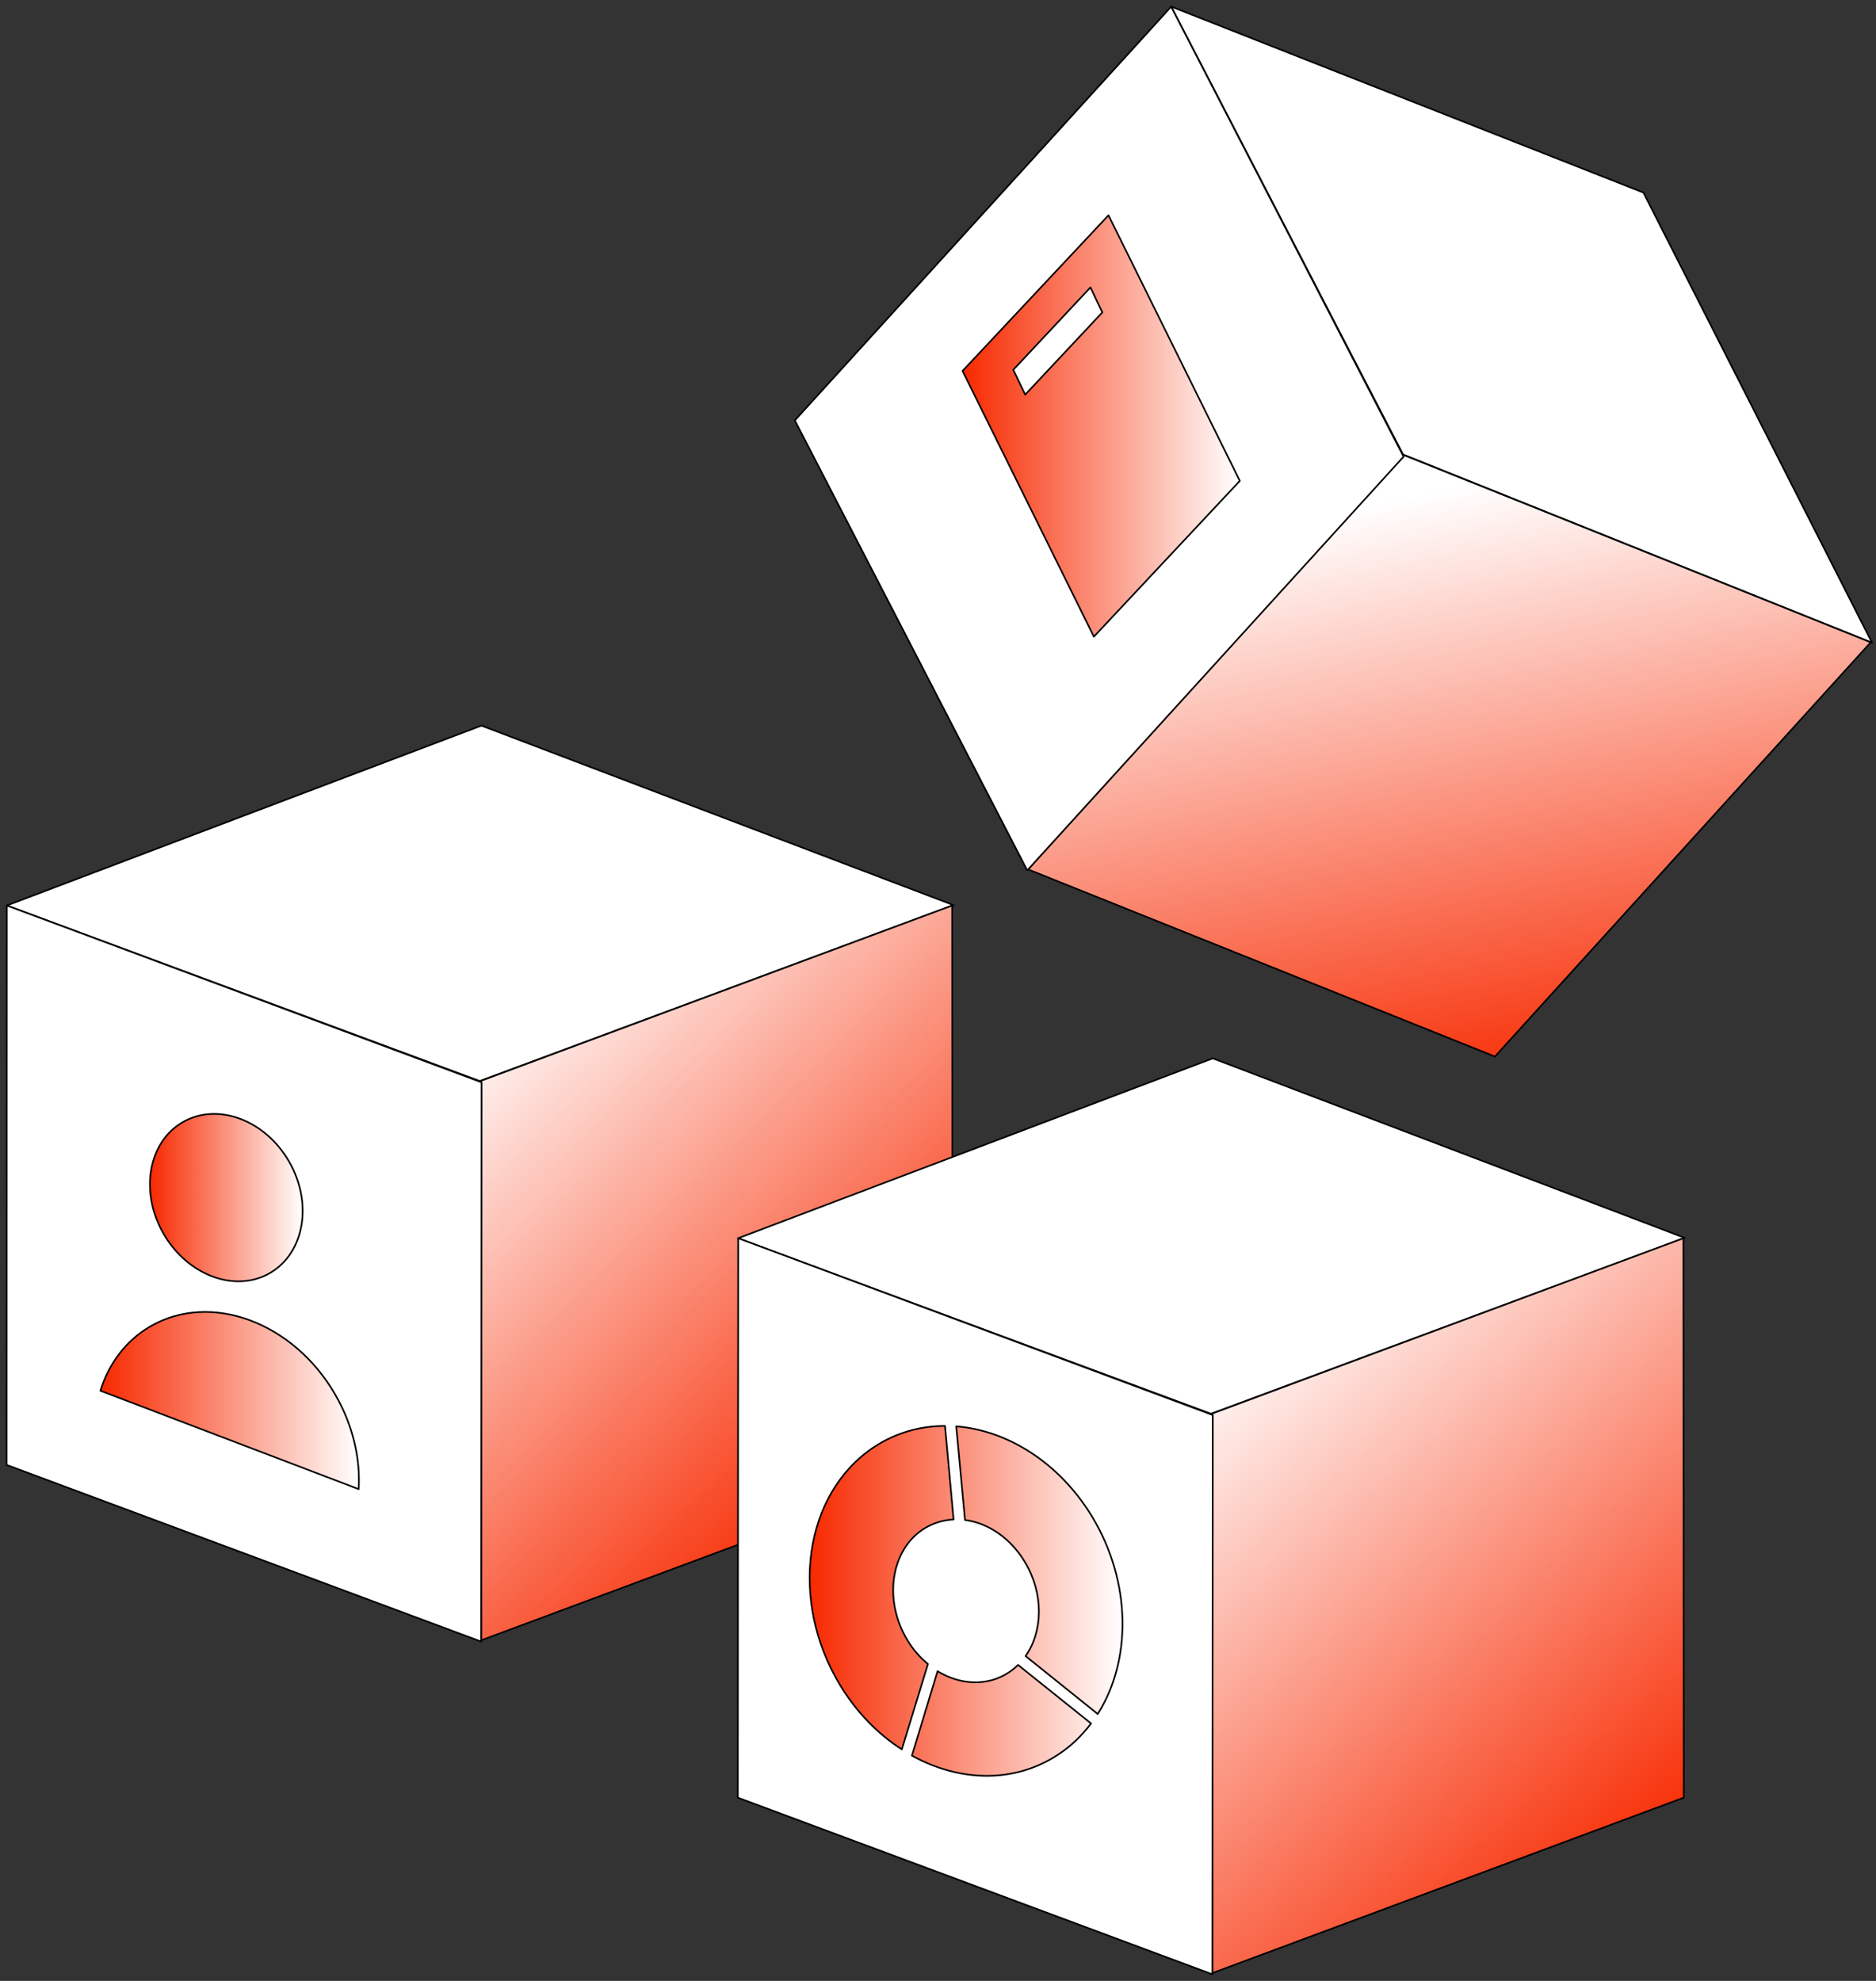
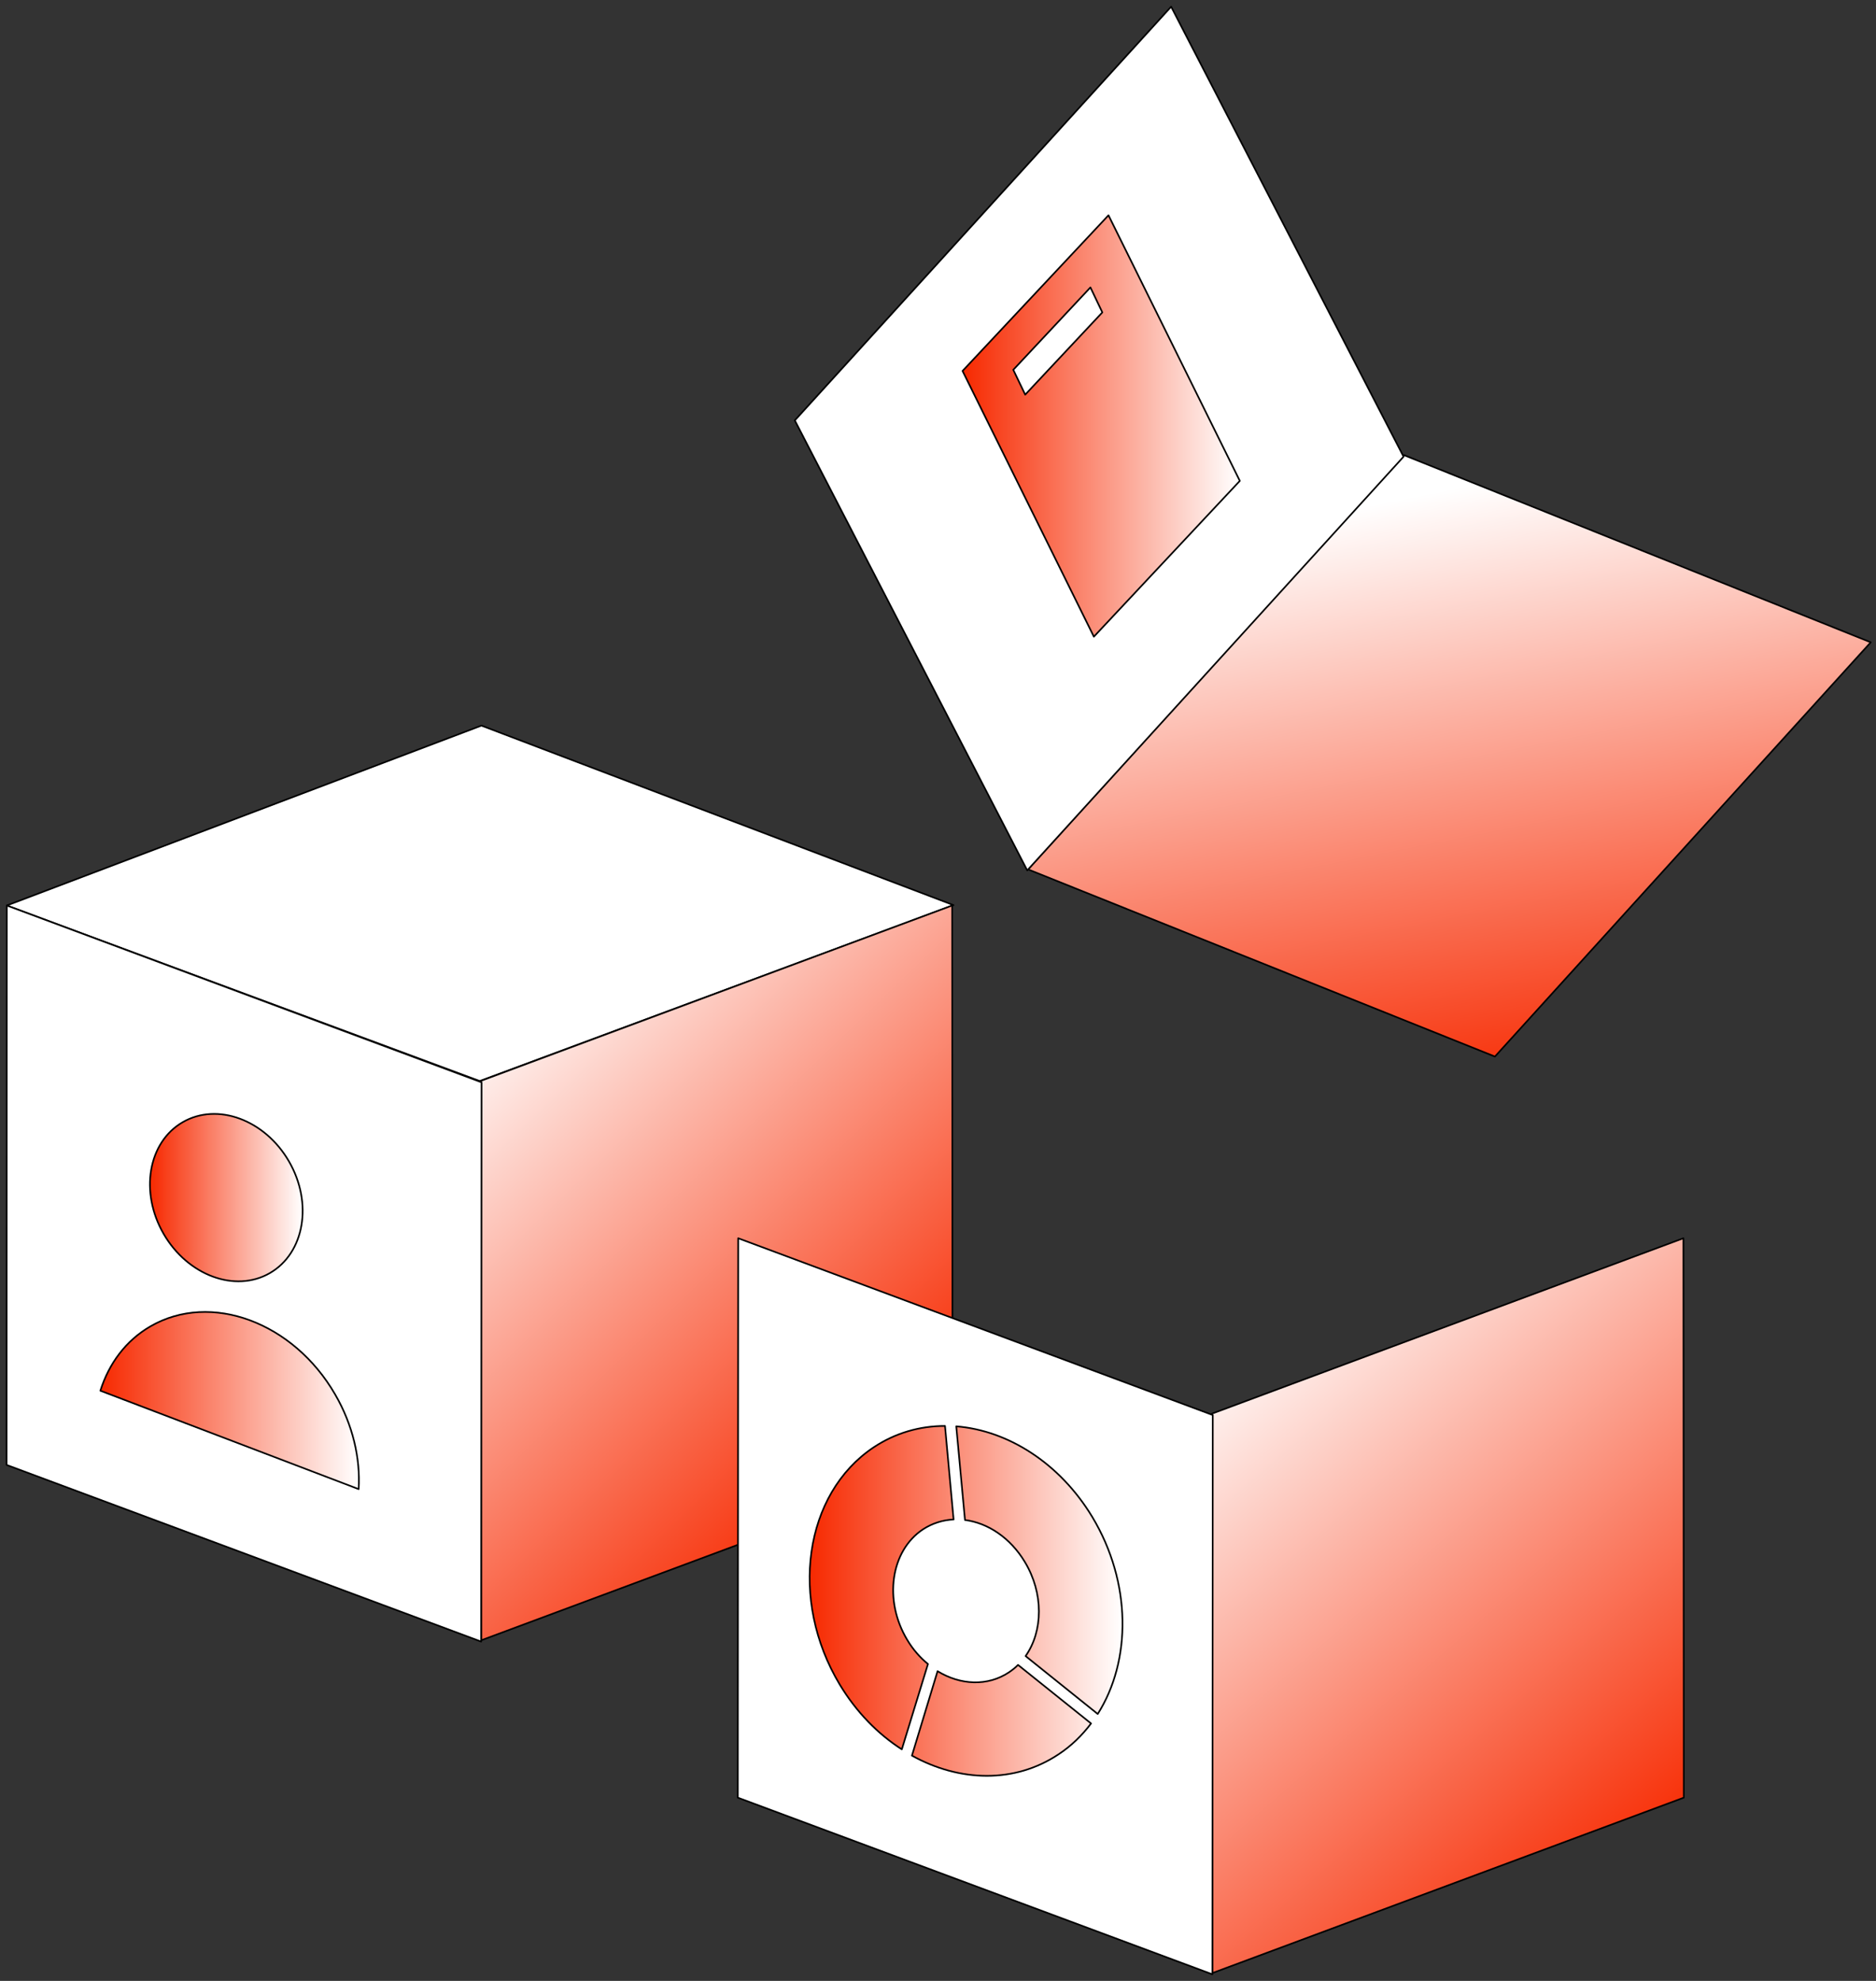
<svg xmlns="http://www.w3.org/2000/svg" width="286" height="302" viewBox="0 0 286 302" fill="none">
  <rect x="0" y="0" width="286" height="302" fill="#333333" stroke="none" />
  <path d="M73.138 164.811L145.355 137.99L73.392 110.624L1.039 138.049L73.138 164.811Z" fill="white" stroke="black" stroke-width="0.25" stroke-linecap="round" stroke-linejoin="round" />
  <path d="M73.353 250.075L145.218 223.334L145.16 138.049L73.295 164.791L73.353 250.075Z" fill="url(#paint0_linear_696_176)" />
  <path d="M73.353 250.075L145.218 223.334L145.16 138.049L73.295 164.791L73.353 250.075Z" fill="url(#paint1_linear_696_176)" stroke="black" stroke-width="0.25" stroke-linecap="round" stroke-linejoin="round" />
  <path d="M73.353 250.271L1 223.334L1.039 138.049L73.412 165.006L73.353 250.271Z" fill="white" stroke="black" stroke-width="0.25" stroke-linecap="round" stroke-linejoin="round" />
  <path d="M41.141 194.089C46.419 191.041 47.725 183.421 44.057 177.067C40.389 170.714 33.136 168.035 27.858 171.082C22.579 174.13 21.273 181.751 24.941 188.104C28.609 194.457 35.862 197.137 41.141 194.089Z" fill="url(#paint2_linear_696_176)" stroke="black" stroke-width="0.25" stroke-linecap="round" stroke-linejoin="round" />
  <path d="M15.299 212.024L54.679 227.026C54.953 222.338 53.8 217.259 51.104 212.61C44.736 201.573 32.137 196.904 22.956 202.198C19.186 204.366 16.608 207.882 15.299 212.024Z" fill="url(#paint3_linear_696_176)" stroke="black" stroke-width="0.25" stroke-linecap="round" stroke-linejoin="round" />
-   <path d="M184.618 215.54L256.834 188.72L184.891 161.353L112.519 188.778L184.618 215.54Z" fill="white" stroke="black" stroke-width="0.25" stroke-linecap="round" stroke-linejoin="round" />
  <path d="M184.833 300.805L256.698 274.063L256.639 188.778L184.774 215.52L184.833 300.805Z" fill="url(#paint4_linear_696_176)" />
  <path d="M184.833 300.805L256.698 274.063L256.639 188.778L184.774 215.52L184.833 300.805Z" fill="url(#paint5_linear_696_176)" stroke="black" stroke-width="0.25" stroke-linecap="round" stroke-linejoin="round" />
  <path d="M184.833 301L112.479 274.063L112.538 188.778L184.891 215.735L184.833 301Z" fill="white" stroke="black" stroke-width="0.25" stroke-linecap="round" stroke-linejoin="round" />
  <path d="M139.026 267.656C146.293 271.68 154.692 271.914 161.373 267.46C163.307 266.191 164.967 264.569 166.334 262.753L155.2 253.826C154.79 254.256 154.321 254.607 153.813 254.959C150.551 257.127 146.41 256.912 142.933 254.783L139.026 267.656ZM156.235 238.121C159.126 242.906 159.029 248.669 156.353 252.478L167.35 261.307C172.507 253.181 172.527 241.266 166.53 231.284C161.529 223.001 153.618 218.079 145.785 217.454L147.113 231.733C150.61 232.182 154.028 234.448 156.235 238.121ZM128.029 256.834C130.568 261.034 133.83 264.355 137.483 266.699L141.468 253.689C140.276 252.713 139.182 251.482 138.303 249.997C134.69 243.981 135.764 236.441 140.706 233.159C142.151 232.222 143.734 231.733 145.375 231.655L144.066 217.395C140.237 217.395 136.506 218.45 133.185 220.657C122.579 227.729 120.254 243.903 128.029 256.834Z" fill="url(#paint6_linear_696_176)" stroke="black" stroke-width="0.25" stroke-linecap="round" stroke-linejoin="round" />
-   <path d="M213.899 69.29L285.393 97.985L250.545 29.363L178.543 1L213.899 69.29Z" fill="white" stroke="black" stroke-width="0.25" stroke-linecap="round" stroke-linejoin="round" />
  <path d="M156.724 132.541L227.905 161.08L285.198 97.927L214.036 69.388L156.724 132.541Z" fill="url(#paint7_linear_696_176)" />
  <path d="M156.724 132.541L227.905 161.08L285.198 97.927L214.036 69.388L156.724 132.541Z" fill="url(#paint8_linear_696_176)" stroke="black" stroke-width="0.25" stroke-linecap="round" stroke-linejoin="round" />
  <path d="M156.606 132.697L121.172 64.094L178.543 1.02L213.977 69.622L156.606 132.697Z" fill="white" stroke="black" stroke-width="0.25" stroke-linecap="round" stroke-linejoin="round" />
  <path d="M168.991 32.821L146.742 56.554L166.764 97.067L189.013 73.314L168.991 32.821ZM156.294 60.168L154.477 56.379L166.236 43.818L168.053 47.627L156.294 60.168Z" fill="url(#paint9_linear_696_176)" stroke="black" stroke-width="0.25" stroke-linecap="round" stroke-linejoin="round" />
  <defs>
    <linearGradient id="paint0_linear_696_176" x1="137.327" y1="219.583" x2="76.772" y2="164.556" gradientUnits="userSpaceOnUse">
      <stop stop-color="white" />
      <stop offset="1" />
    </linearGradient>
    <linearGradient id="paint1_linear_696_176" x1="137.639" y1="223.627" x2="71.576" y2="154.829" gradientUnits="userSpaceOnUse">
      <stop stop-color="#F72900" />
      <stop offset="1" stop-color="white" />
    </linearGradient>
    <linearGradient id="paint2_linear_696_176" x1="22.875" y1="182.586" x2="46.14" y2="182.586" gradientUnits="userSpaceOnUse">
      <stop stop-color="#F72900" />
      <stop offset="1" stop-color="white" />
    </linearGradient>
    <linearGradient id="paint3_linear_696_176" x1="15.299" y1="213.528" x2="54.718" y2="213.528" gradientUnits="userSpaceOnUse">
      <stop stop-color="#F72900" />
      <stop offset="1" stop-color="white" />
    </linearGradient>
    <linearGradient id="paint4_linear_696_176" x1="248.806" y1="270.313" x2="188.271" y2="215.266" gradientUnits="userSpaceOnUse">
      <stop stop-color="white" />
      <stop offset="1" />
    </linearGradient>
    <linearGradient id="paint5_linear_696_176" x1="253.846" y1="282.971" x2="185.575" y2="204.249" gradientUnits="userSpaceOnUse">
      <stop stop-color="#F72900" />
      <stop offset="1" stop-color="white" />
    </linearGradient>
    <linearGradient id="paint6_linear_696_176" x1="123.419" y1="244.078" x2="171.14" y2="244.078" gradientUnits="userSpaceOnUse">
      <stop stop-color="#F72900" />
      <stop offset="1" stop-color="white" />
    </linearGradient>
    <linearGradient id="paint7_linear_696_176" x1="224.276" y1="152.917" x2="216.479" y2="71.482" gradientUnits="userSpaceOnUse">
      <stop stop-color="white" />
      <stop offset="1" />
    </linearGradient>
    <linearGradient id="paint8_linear_696_176" x1="231.362" y1="167.526" x2="213.196" y2="76.147" gradientUnits="userSpaceOnUse">
      <stop stop-color="#F72900" />
      <stop offset="1" stop-color="white" />
    </linearGradient>
    <linearGradient id="paint9_linear_696_176" x1="146.742" y1="64.954" x2="188.993" y2="64.954" gradientUnits="userSpaceOnUse">
      <stop stop-color="#F72900" />
      <stop offset="1" stop-color="white" />
    </linearGradient>
  </defs>
</svg>